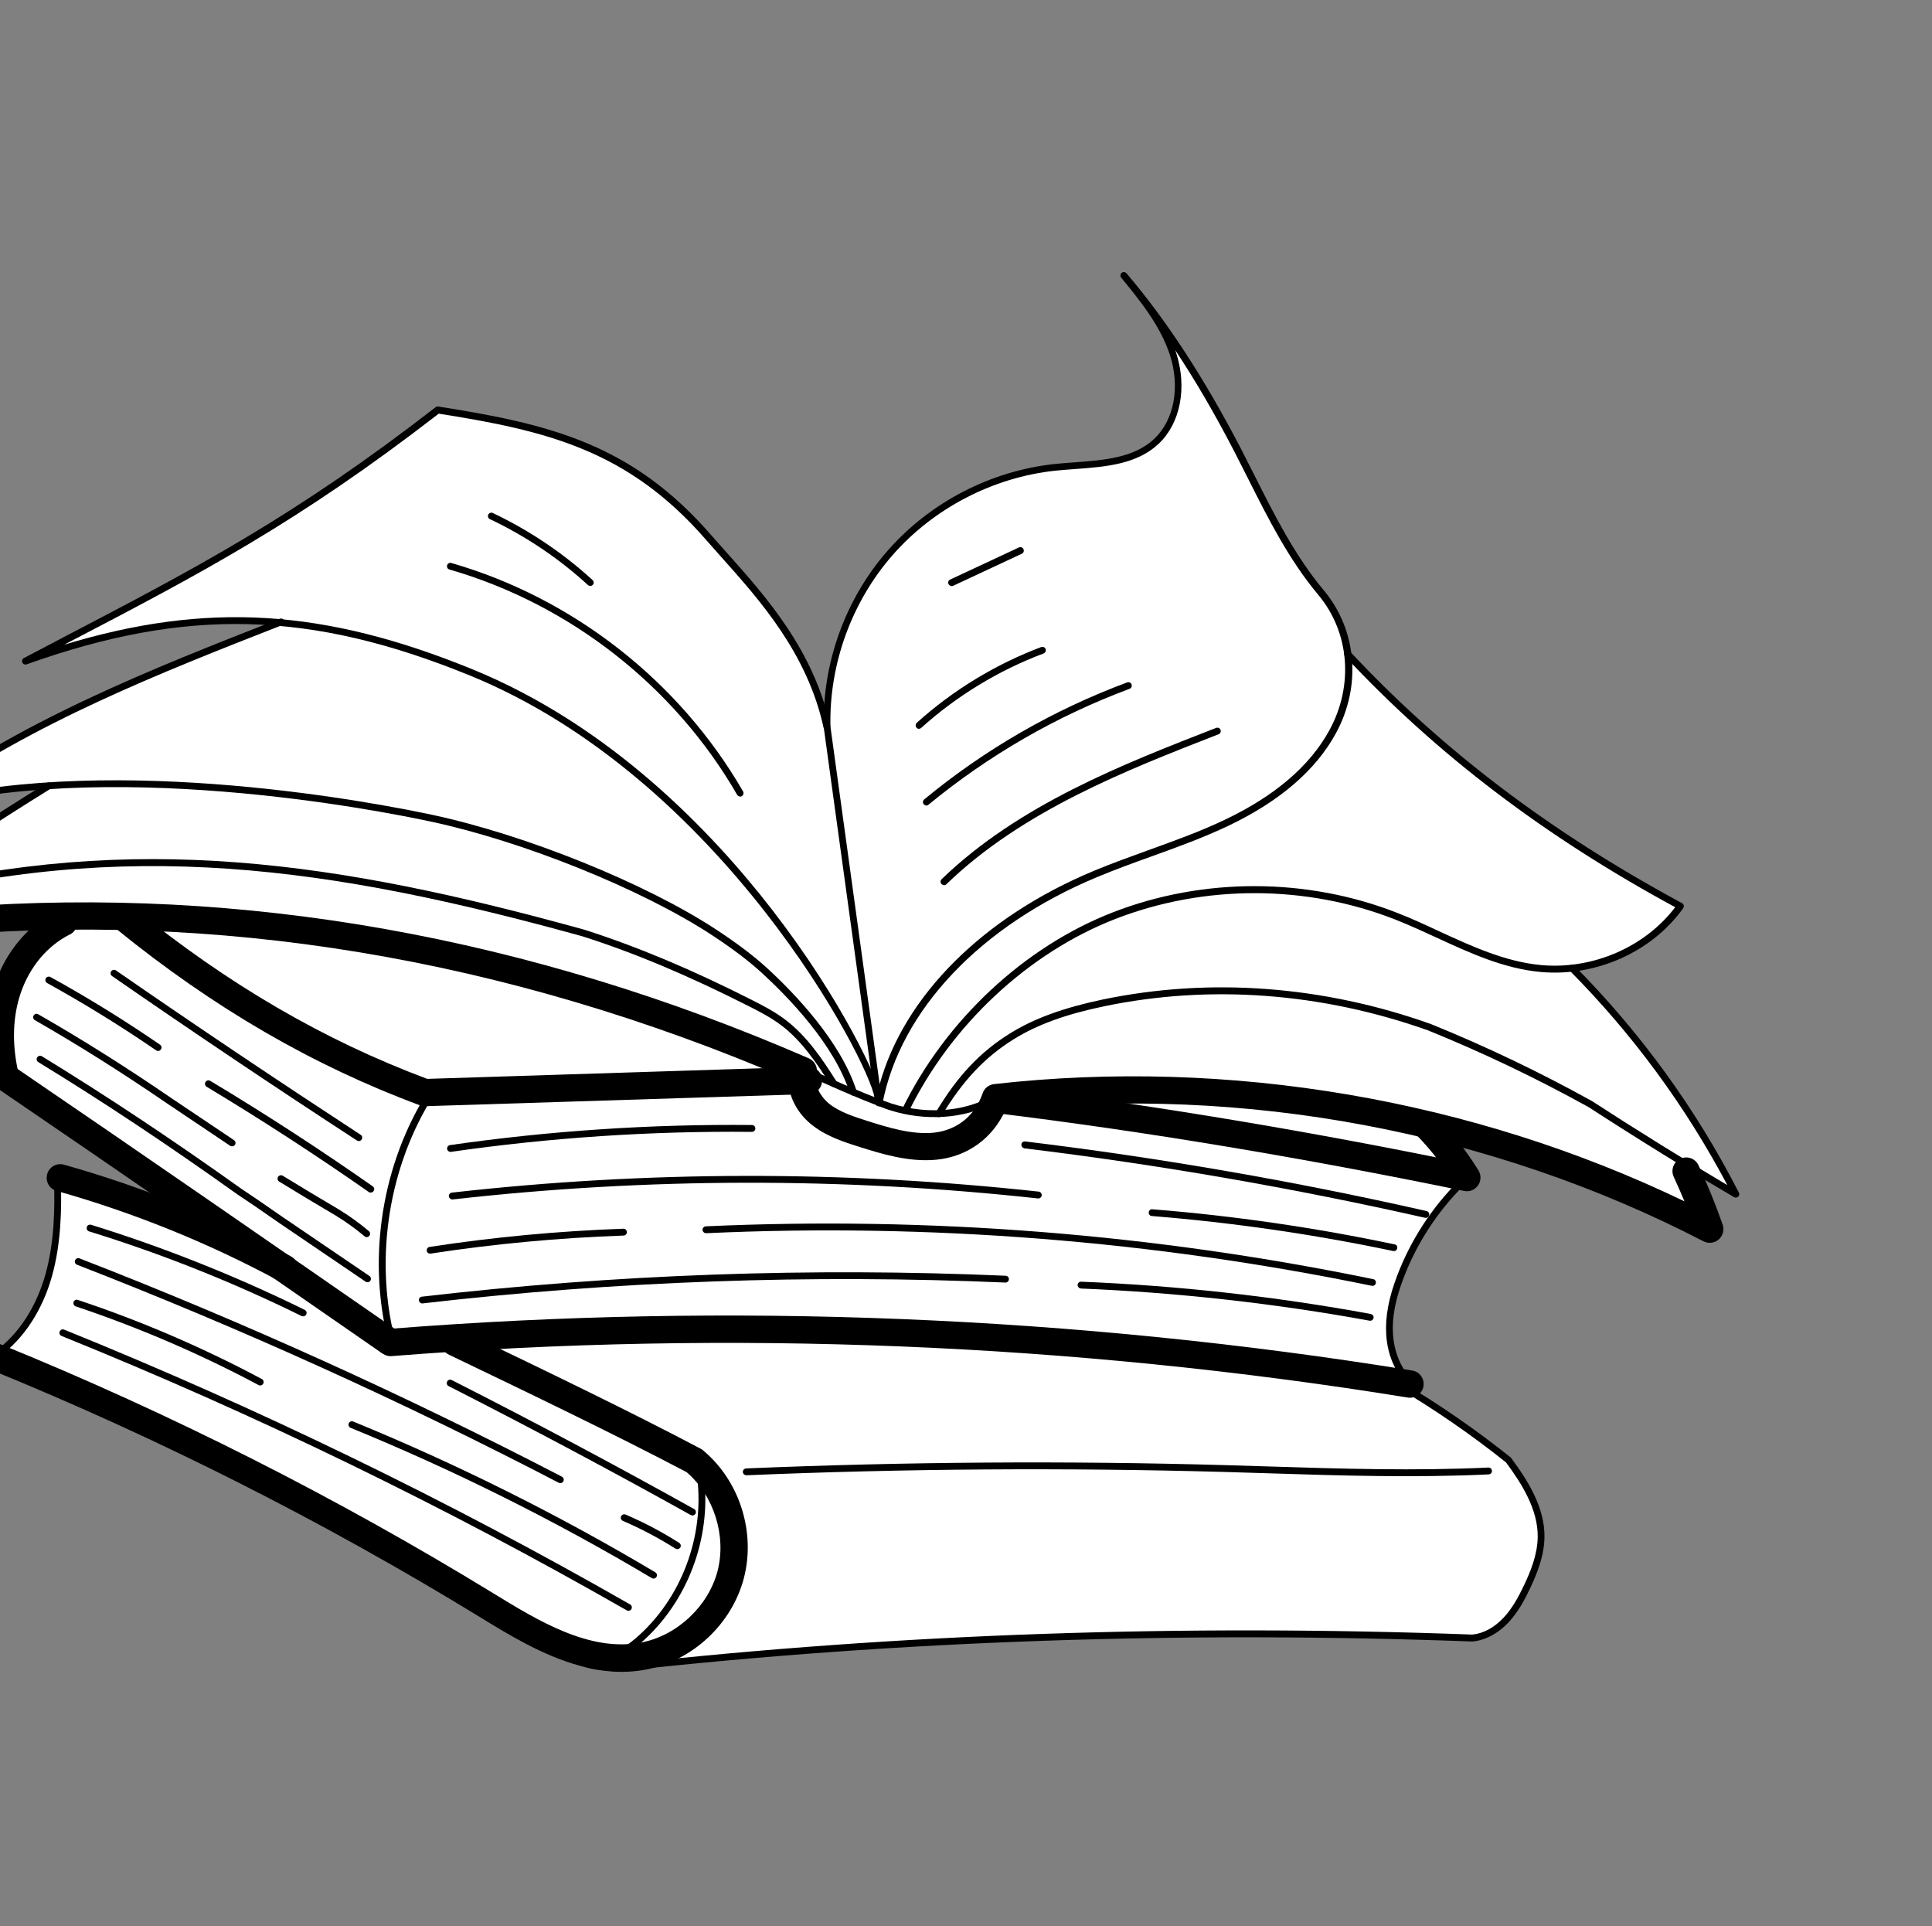
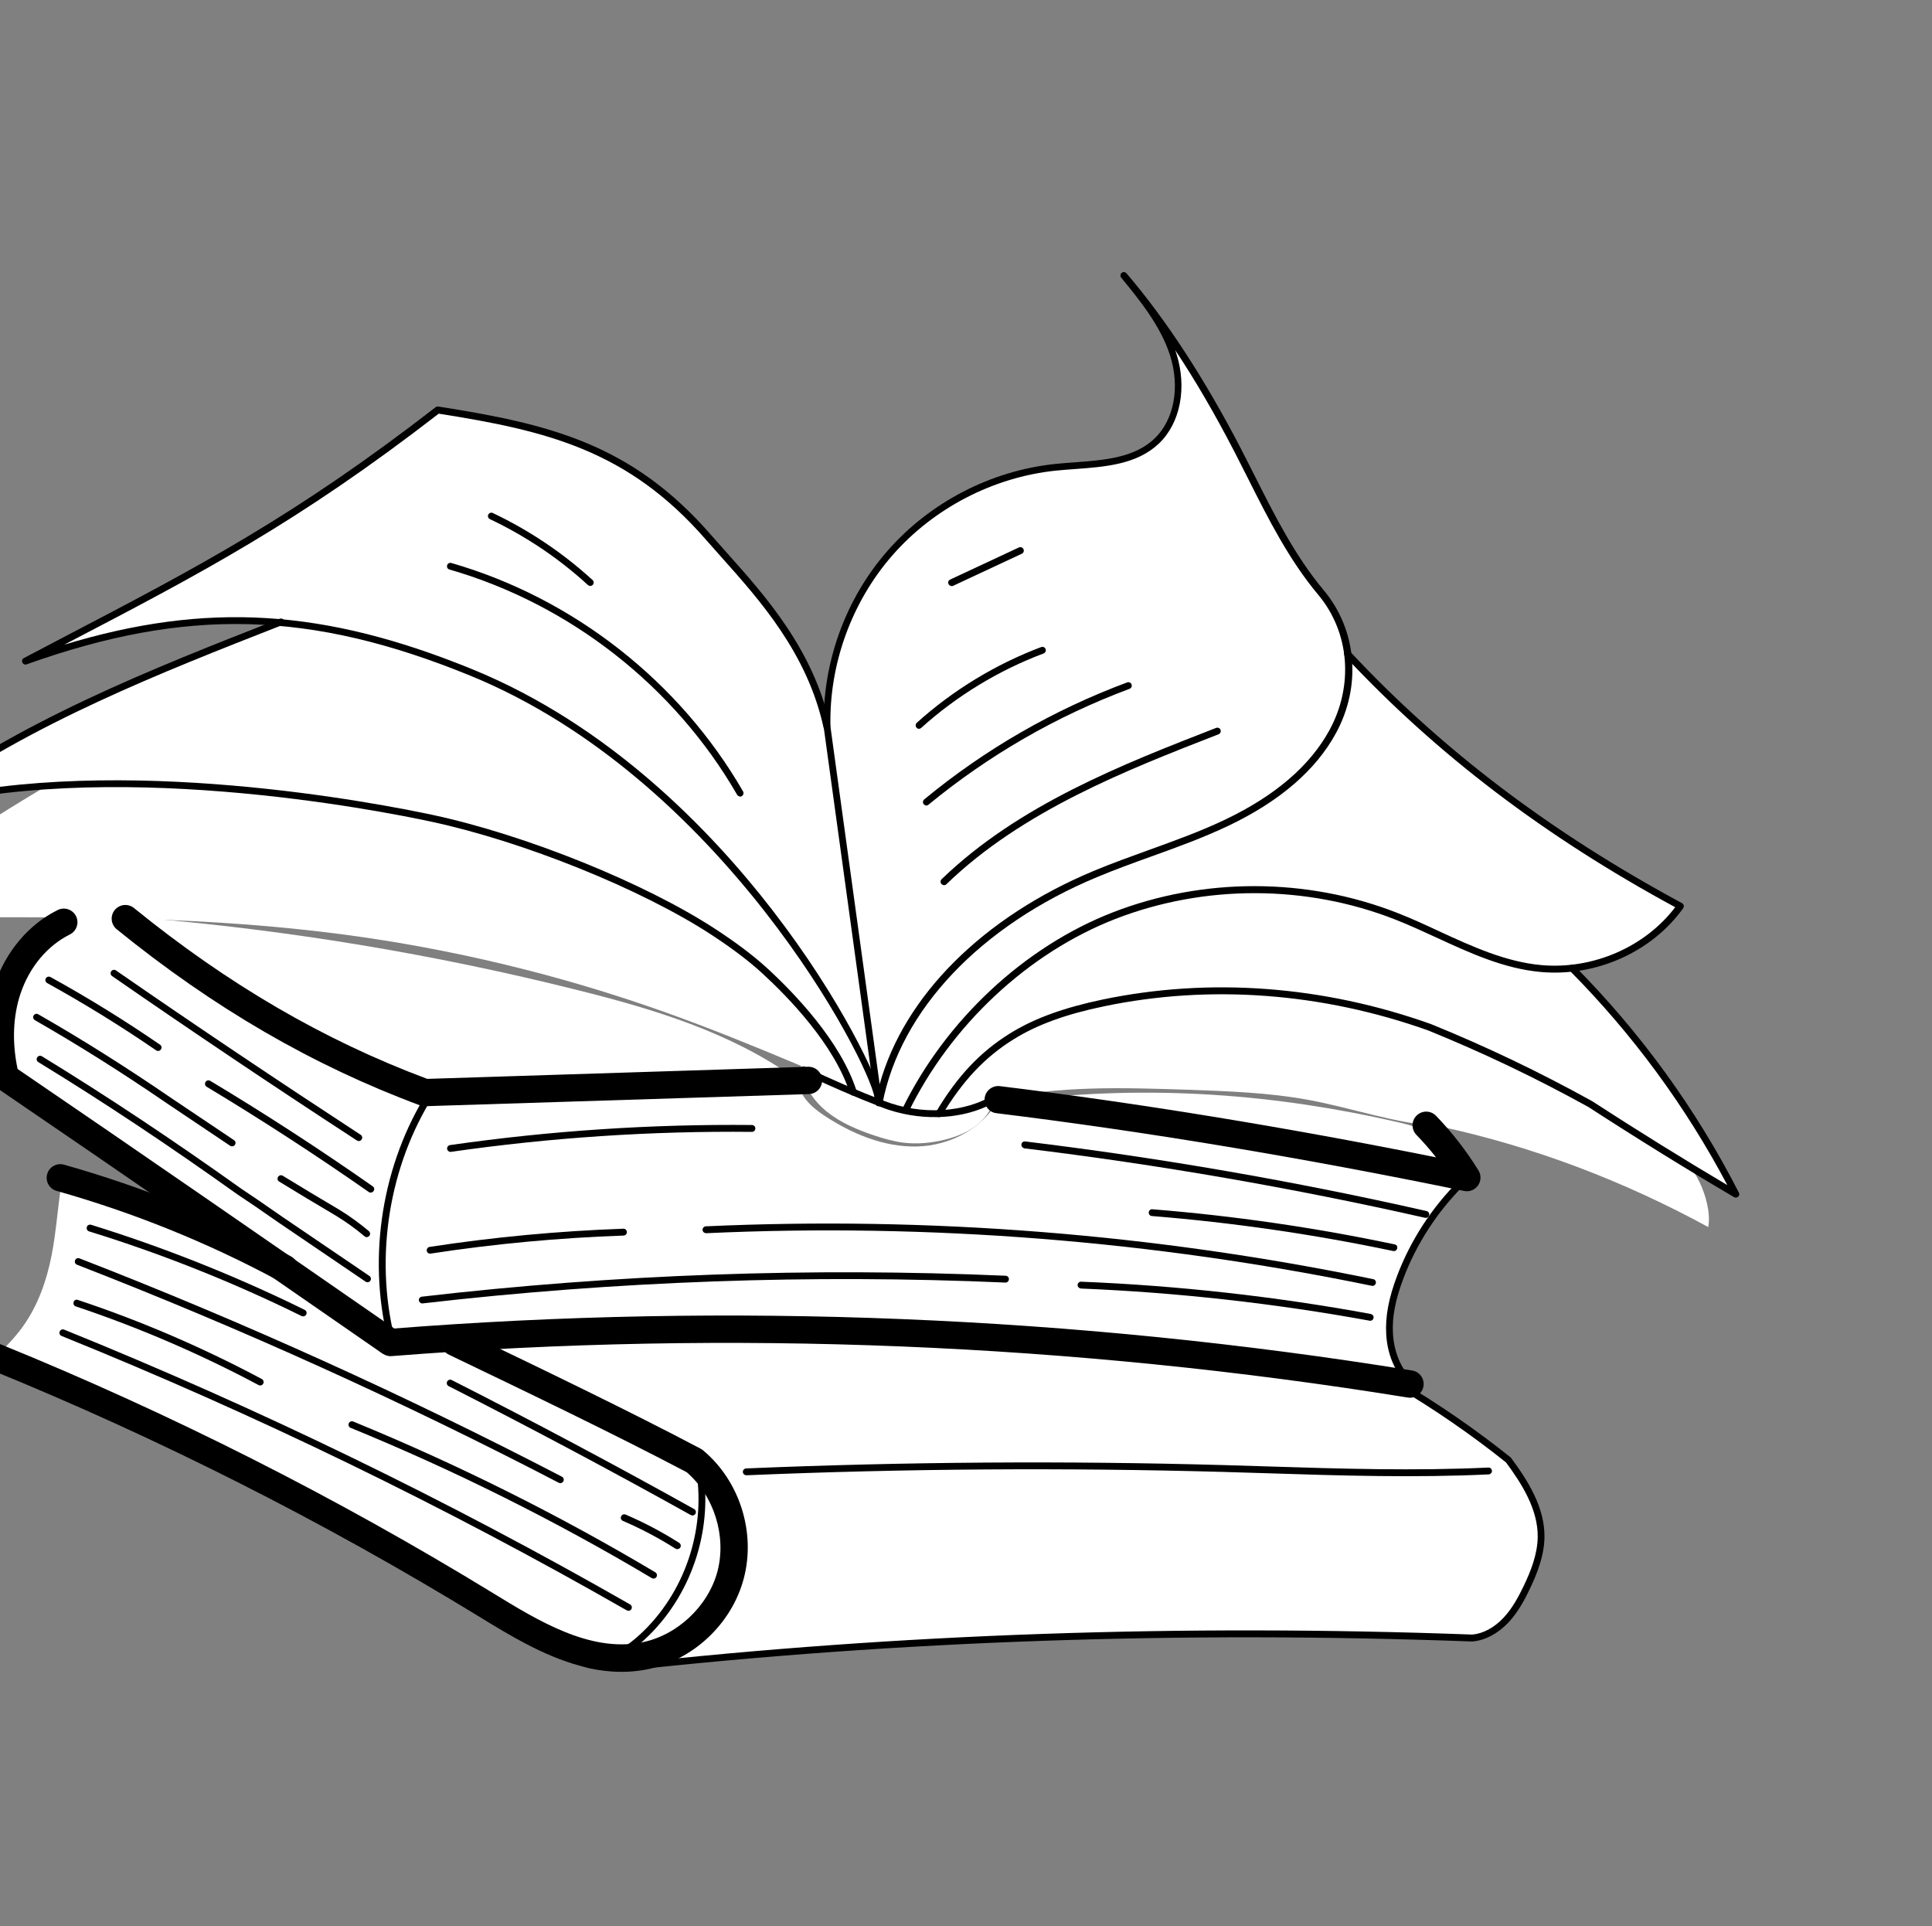
<svg xmlns="http://www.w3.org/2000/svg" width="329" height="328" viewBox="0 0 329 328" fill="none">
  <rect x="0" y="0" width="329" height="328" fill="#808080" stroke="none" />
  <g clip-path="url(#clip0_856_4959)">
    <path d="M249.99 200.135C245.714 205.134 241.354 210.215 238.805 216.285C236.256 222.355 235.75 229.643 238.673 234.935C184.856 227.121 130.233 224.9 74.88 228.691C87.31 233.49 99.441 239.089 111.156 245.458C114.414 247.233 117.704 249.121 120.113 251.947C123.476 255.91 124.748 261.494 123.739 266.592C122.749 271.696 119.61 276.286 115.426 279.381C113.674 280.673 111.686 281.755 109.5 282.008C107.983 282.189 106.454 281.947 104.96 281.652C81.686 277.177 62.544 261.268 41.576 250.218C32.537 245.447 23.074 241.549 13.607 237.67C8.639 235.626 3.671 233.582 -1.461 231.682C0.471 229.872 2.38 227.993 3.925 225.827C6.441 222.307 7.916 218.13 8.764 213.87C9.612 209.609 9.828 205.284 10.57 200.869C22.41 203.643 33.943 207.719 44.437 213.089C30.16 202.972 15.713 193.103 1.089 183.501C-0.497 178.463 -0.388 172.892 1.405 167.92C3.199 162.948 6.653 158.589 11.081 155.602C14.243 154.604 17.765 154.688 20.819 155.968C22.497 156.669 24.023 157.707 25.534 158.72C33.817 164.358 42.12 170.001 50.403 175.639C57.394 180.385 64.604 185.253 73.695 186.389C94.051 184.146 114.543 183.199 136.042 183.654C135.752 186.302 138.075 188.435 140.3 189.912C145.019 193.043 150.523 195.356 156.181 195.216C161.839 195.075 167.673 192.087 170.404 186.591C184.379 190.629 199.1 191.26 213.442 193.697C218.498 194.549 223.531 195.646 228.55 196.718C235.311 198.173 242.073 199.628 249.976 200.11L249.99 200.135Z" fill="white" />
    <path d="M-11.558 156.268C-9.993 154.108 -8.395 151.978 -6.639 149.806C-11.166 150.815 -15.699 151.845 -20.392 152.999C-19.502 152.105 -18.502 151.346 -17.482 150.591C-9.311 144.518 -0.756 138.967 7.964 133.816C0.119 133.979 -7.718 135.13 -15.324 137.139C-1.146 127.349 14.165 119.204 30.202 112.889C35.781 110.693 41.451 108.71 46.769 106.004C44.233 105.45 41.624 105.401 39.034 105.441C27.989 105.649 16.963 107.665 6.547 111.396C16.29 106.498 25.9 101.314 35.51 95.584C49.225 88.228 62.288 79.627 74.343 69.855C82.703 71.215 91.166 72.581 98.963 75.886C106.121 78.915 112.539 83.529 118.223 88.848C128.121 98.085 135.908 109.567 140.914 121.877C140.956 111.78 144.796 101.756 151.444 94.163C158.092 86.571 167.48 81.431 177.447 79.845C183.257 78.906 189.366 79.117 194.885 76.443C197.893 74.607 199.744 71.223 200.299 67.743C200.853 64.264 200.24 60.681 199.378 57.326C203.839 64.079 207.898 71.08 211.521 78.3C214.954 85.134 218.048 92.213 222.663 98.315C225.263 101.759 228.44 105.085 229.094 109.14C229.137 109.843 229.282 110.553 229.678 111.267C245.559 127.917 263.982 142.123 283.978 153.122C284.699 153.483 285.401 153.839 286.122 154.2C286.122 154.2 286.122 154.2 286.282 154.306C281.89 160.133 275.106 164.083 267.88 165.146C275.003 172.528 281.513 180.48 287.341 188.941C288.943 191.258 290.49 193.623 291.869 196.068C293.162 198.365 294.306 200.748 295.168 203.013C292.806 201.416 290.345 199.959 287.826 198.634C289.392 200.773 290.441 203.277 290.874 205.889C291.02 206.83 291.092 207.814 290.896 208.936C276.532 201.102 261.104 195.207 245.079 191.773C237.555 191.288 230.326 188.68 222.895 187.297C216.062 186.032 209.079 185.796 202.14 185.552C191.247 185.192 180.226 184.839 169.282 187.255C168.809 189.099 167.564 190.695 166.026 191.814C164.489 192.933 162.669 193.62 160.829 194.07C158.54 194.631 156.153 194.852 153.819 194.562C152.156 194.347 150.518 193.887 148.94 193.359C146.072 192.402 143.222 191.219 140.856 189.327C138.49 187.434 136.658 184.721 136.393 181.483C128.645 178.232 120.876 175.06 112.968 172.249C95.329 165.992 77.051 161.577 58.499 159.122C35.955 156.144 13.123 156.044 -11.553 156.249L-11.558 156.268Z" fill="white" />
    <path d="M107.036 282.438C111.511 283.113 116.071 282.762 120.568 282.415C135.344 281.278 150.094 280.155 164.664 278.921C190.275 278.045 215.914 278.079 241.518 279.025C245.712 279.184 249.989 279.345 254.054 278.106C258.185 274.662 261.093 269.758 261.952 264.284C262.783 261.885 262.533 259.218 261.734 256.801C260.934 254.385 259.59 252.2 258.206 250.089C257.76 249.403 257.295 248.712 256.731 248.079C251.195 244.163 245.64 240.242 239.066 235.502C217.085 233.01 195.208 229.58 173.136 228.05C167.414 227.649 161.693 227.395 155.963 227.181C130.799 226.31 105.604 226.732 79.885 228.795C90.414 233.567 100.703 238.84 110.719 244.586C114.301 246.636 117.882 248.77 120.76 251.722C123.645 254.655 125.796 258.524 125.864 262.653C125.903 265.012 125.259 267.335 124.402 269.517C122.889 273.285 120.599 276.824 117.378 279.295C114.157 281.767 109.929 283.067 107.041 282.419L107.036 282.438Z" fill="white" />
    <path d="M71.302 186.083C92.825 185.202 114.361 184.346 135.137 183.432C124.299 175.747 111.28 171.818 98.406 168.599C73.94 162.463 48.96 158.328 23.807 156.244C25.353 163.621 33.003 167.789 39.829 170.96C50.384 175.864 60.935 180.789 71.288 186.058L71.302 186.083Z" fill="white" />
    <path d="M173.683 187.343C198.568 192.229 223.518 196.712 248.529 200.813C247.494 198.103 246.347 195.258 244.078 193.476C242.322 192.124 240.086 191.546 237.932 191.053C217.442 186.36 196.303 184.638 173.689 187.324L173.683 187.343Z" fill="white" />
-     <path d="M-13.027 159.482C-13.653 159.314 -14.192 158.897 -14.496 158.312C-14.939 157.459 -14.814 156.444 -14.202 155.727L-8.824 149.43C-7.997 148.456 -6.515 148.329 -5.547 149.175C-4.573 150.003 -4.446 151.484 -5.293 152.452L-7.002 154.448C41.406 150.83 90.068 159.486 137.722 180.203C138.79 180.678 139.355 181.857 139.037 182.967C138.545 184.723 139.75 186.723 141.068 187.832C142.865 189.341 145.441 190.136 147.699 190.867C151.238 191.983 155.261 193.249 159.056 192.861C160.912 192.666 165.425 191.632 167.335 186.146C167.625 185.301 168.372 184.704 169.283 184.591C209.224 180.089 250.719 187.16 286.847 204.558C286.256 203.163 285.666 201.767 285.025 200.4C284.48 199.226 284.975 197.849 286.149 197.304C287.322 196.758 288.7 197.253 289.245 198.427C290.777 201.711 292.155 205.1 293.355 208.525C293.659 209.425 293.392 210.422 292.679 211.049C291.965 211.676 290.927 211.796 290.079 211.359C253.943 192.659 211.794 184.741 171.193 189.046C169.034 193.815 164.761 196.927 159.543 197.459C154.779 197.944 150.101 196.46 146.308 195.276C143.757 194.466 140.604 193.475 138.079 191.393C135.608 189.347 134.23 186.503 134.252 183.761C85.964 163.063 36.684 154.913 -12.247 159.544C-12.527 159.573 -12.812 159.539 -13.066 159.471L-13.027 159.482Z" fill="black" />
    <path d="M71.781 188.288C71.781 188.288 71.644 188.251 71.566 188.23C53.293 181.446 36.378 171.629 19.877 158.232C18.878 157.419 18.726 155.952 19.539 154.953C20.352 153.955 21.819 153.803 22.817 154.615C38.799 167.601 55.144 177.119 72.757 183.705L137.609 181.641C138.897 181.609 139.971 182.609 140.004 183.897C140.036 185.185 139.035 186.259 137.747 186.292L72.433 188.357C72.203 188.359 71.977 188.34 71.762 188.282L71.781 188.288Z" fill="black" />
    <path d="M169.392 189.507C168.296 189.213 167.533 188.149 167.68 186.972C167.834 185.692 168.999 184.788 170.279 184.942C193.773 187.819 218.73 191.885 244.543 197.061C243.494 195.731 242.371 194.445 241.188 193.226C240.304 192.297 240.319 190.833 241.253 189.93C242.182 189.046 243.646 189.061 244.549 189.995C247.273 192.822 249.707 195.949 251.768 199.29C252.251 200.07 252.229 201.092 251.691 201.849C251.152 202.607 250.232 202.989 249.321 202.787C221.596 197.078 194.812 192.627 169.715 189.552C169.617 189.526 169.495 189.514 169.397 189.487L169.392 189.507Z" fill="black" />
    <path d="M65.935 230.845C65.016 230.599 64.287 229.796 64.226 228.773C64.129 227.488 65.082 226.36 66.366 226.263C124.406 221.682 182.991 224.063 240.478 233.364C241.748 233.557 242.616 234.776 242.404 236.04C242.191 237.304 240.992 238.178 239.728 237.965C182.604 228.72 124.391 226.355 66.716 230.908C66.435 230.937 66.17 230.908 65.935 230.845Z" fill="black" />
    <path d="M65.556 230.618C65.301 230.55 65.058 230.442 64.829 230.276L64.708 230.181C43.181 215.269 20.926 199.869 -0.392 185.349C-0.873 185.031 -1.204 184.544 -1.347 183.981C-2.724 178.243 -2.575 172.6 -0.915 167.655C0.999 162.002 4.899 157.385 9.829 154.952C10.989 154.382 12.371 154.857 12.947 155.997C13.517 157.157 13.041 158.539 11.902 159.115C8.081 161.006 5.027 164.655 3.512 169.135C2.199 173.019 2.036 177.464 2.996 182.02C24.099 196.399 46.088 211.623 67.367 226.364L67.488 226.459C68.552 227.184 68.812 228.638 68.067 229.697C67.488 230.528 66.475 230.864 65.556 230.618Z" fill="black" />
    <path d="M98.844 283.662C92.543 281.973 86.668 278.386 81.59 275.264C55.102 259.065 27.082 244.908 -1.658 233.202C-2.849 232.715 -3.431 231.364 -2.944 230.173C-2.457 228.982 -1.106 228.401 0.085 228.888C29.074 240.682 57.314 254.959 84.015 271.3C91.671 275.993 100.377 281.304 109.091 279.697C115.223 278.571 120.595 273.551 122.185 267.539C123.739 261.58 121.6 254.695 116.931 250.675C104.949 244.361 90.458 237.395 76.429 230.658C75.279 230.098 74.791 228.709 75.332 227.554C75.891 226.404 77.261 225.911 78.436 226.456C92.596 233.25 107.234 240.296 119.322 246.681C119.468 246.762 119.595 246.838 119.73 246.958C125.952 252.149 128.724 260.903 126.666 268.74C124.608 276.577 117.879 282.827 109.913 284.3C106.118 285.003 102.394 284.655 98.814 283.695L98.844 283.662Z" fill="black" />
    <path d="M152.653 189.363C151.812 189.138 150.981 188.873 150.166 188.55C145.567 186.772 141.001 184.794 136.575 182.685C136.277 182.542 136.16 182.196 136.298 181.919C136.44 181.621 136.786 181.504 137.064 181.642C141.471 183.745 146.017 185.718 150.582 187.466C156.928 189.921 164.257 189.494 169.282 186.395C169.56 186.218 169.912 186.312 170.089 186.59C170.267 186.868 170.172 187.22 169.894 187.398C165.241 190.282 158.699 190.983 152.653 189.363Z" fill="black" />
    <path d="M149.5 188.371C149.285 188.314 149.107 188.119 149.086 187.883L140.276 123.866C140.009 112.889 143.972 101.934 151.181 93.737C158.37 85.534 168.72 80.17 179.579 79.011C180.702 78.892 181.858 78.804 183.034 78.72C187.978 78.347 193.109 77.981 196.565 74.712C199.935 71.526 200.987 65.957 199.241 60.498C197.63 55.473 194.077 51.124 190.933 47.282C190.726 47.038 190.762 46.67 191.006 46.463C191.25 46.256 191.618 46.291 191.825 46.536C198.567 54.403 205.12 64.464 211.331 76.425C212.102 77.932 212.853 79.433 213.624 80.94C217.033 87.705 220.546 94.707 225.46 100.553C231.076 107.301 231.874 116.847 227.478 124.876C224.056 131.152 217.923 136.429 209.264 140.569C204.96 142.624 200.431 144.263 196.022 145.849C192.981 146.943 189.822 148.089 186.798 149.355C166.97 157.61 153.313 172.029 150.275 187.908C150.221 188.187 149.977 188.394 149.687 188.379C149.648 188.369 149.609 188.359 149.55 188.343L149.5 188.371ZM200.116 59.579C200.172 59.761 200.248 59.95 200.304 60.132C202.19 66.006 201.007 72.065 197.327 75.546C193.567 79.089 188.239 79.486 183.083 79.866C181.927 79.955 180.796 80.029 179.673 80.148C169.114 81.282 159.032 86.508 152.028 94.488C145.024 102.468 141.16 113.134 141.418 123.752L149.795 184.612C153.993 169.568 167.383 156.148 186.291 148.275C189.339 146.995 192.513 145.874 195.558 144.76C199.924 143.183 204.447 141.564 208.682 139.532C217.123 135.502 223.086 130.389 226.387 124.332C230.544 116.721 229.822 107.678 224.504 101.304C219.514 95.353 215.952 88.296 212.519 81.462C211.768 79.96 210.997 78.454 210.227 76.947C206.938 70.592 203.567 64.781 200.097 59.574L200.116 59.579Z" fill="black" />
    <path d="M154.059 189.593C154.059 189.593 153.981 189.572 153.942 189.562C153.645 189.419 153.528 189.073 153.67 188.776C161.044 173.702 174.438 161.205 189.513 155.346C204.915 149.365 222.584 149.402 237.971 155.454C240.382 156.393 242.772 157.495 245.082 158.576C250.646 161.136 256.395 163.788 262.498 164.333C271.266 165.109 280.122 161.253 285.272 154.476C263.058 142.442 244.66 128.452 229.046 111.748C228.833 111.523 228.83 111.145 229.079 110.918C229.323 110.711 229.677 110.722 229.909 110.952C245.572 127.711 264.068 141.726 286.424 153.778C286.57 153.859 286.681 153.993 286.722 154.151C286.764 154.309 286.717 154.485 286.636 154.631C281.326 162.08 271.815 166.347 262.415 165.506C256.105 164.947 250.264 162.25 244.627 159.649C242.33 158.593 239.941 157.492 237.569 156.562C222.446 150.623 205.091 150.586 189.946 156.469C175.128 162.229 161.959 174.513 154.717 189.329C154.585 189.587 154.303 189.7 154.049 189.632L154.059 189.593Z" fill="black" />
    <path d="M149.359 187.411C149.144 187.353 148.98 187.183 148.94 186.942C147.913 180.522 122.918 132.532 80.006 115.015C52.877 103.949 31.712 103.417 4.533 113.121C4.251 113.234 3.934 113.086 3.802 112.799C3.688 112.517 3.797 112.19 4.065 112.052C6.335 110.857 8.532 109.704 10.678 108.581C33.576 96.618 50.108 87.982 74.19 69.332C74.319 69.241 74.477 69.199 74.639 69.222C93.272 72.159 107.516 75.43 121.147 91.163C121.981 92.12 122.868 93.113 123.804 94.16C130.387 101.524 138.582 110.703 141.386 123.639C141.449 123.95 141.262 124.256 140.947 124.339C140.636 124.403 140.33 124.216 140.246 123.9C137.486 111.269 129.422 102.23 122.921 94.951C121.985 93.904 121.098 92.911 120.264 91.954C106.951 76.6 92.962 73.313 74.712 70.436C50.666 89.034 34.108 97.683 11.216 109.627C11.117 109.684 11.023 109.722 10.923 109.779C35.238 102.39 55.294 103.695 80.417 113.95C103.842 123.499 121.121 141.508 131.494 154.92C143.426 170.344 149.614 183.956 150.058 186.759C150.122 187.07 149.896 187.366 149.585 187.429C149.496 187.448 149.413 187.446 149.334 187.425L149.359 187.411Z" fill="black" />
    <path d="M145.129 186.529C144.953 186.482 144.783 186.332 144.727 186.149C142.1 177.874 134.241 169.791 129.78 165.702C127.471 163.594 124.735 161.519 121.167 159.179C109.265 151.397 89.166 143.285 73.421 139.905C64.397 137.969 17.704 128.772 -15.652 138.205C-15.923 138.279 -16.206 138.161 -16.325 137.899C-16.443 137.637 -16.384 137.338 -16.131 137.175C3.112 122.807 25.752 113.92 47.635 105.355C47.936 105.247 48.278 105.381 48.386 105.682C48.494 105.984 48.36 106.325 48.059 106.433C27.18 114.617 5.644 123.065 -12.937 136.29C20.418 128.115 64.897 136.887 73.705 138.765C89.588 142.182 109.837 150.355 121.847 158.208C125.488 160.588 128.258 162.694 130.62 164.836C135.149 168.986 143.167 177.258 145.873 185.785C145.981 186.086 145.809 186.418 145.488 186.52C145.374 186.553 145.266 186.566 145.168 186.539L145.129 186.529Z" fill="black" />
-     <path d="M-21.176 153.733C-21.332 153.691 -21.468 153.571 -21.554 153.422C-21.672 153.16 -21.593 152.866 -21.36 152.698C-11.822 145.984 -1.959 139.462 7.972 133.315C8.25 133.138 8.603 133.233 8.78 133.511C8.957 133.789 8.863 134.141 8.584 134.318C-0.393 139.882 -9.352 145.765 -18.038 151.805C23.008 141.538 57.533 146.679 99.527 158.309C108.452 161.161 117.786 165.068 128.105 170.307C130.044 171.288 131.92 172.273 133.613 173.545C137.355 176.33 140.039 180.321 142.466 184.18C142.643 184.458 142.548 184.81 142.29 184.992C142.012 185.169 141.659 185.075 141.477 184.817C139.108 181.057 136.506 177.151 132.919 174.491C131.293 173.28 129.457 172.305 127.572 171.36C117.325 166.161 108.035 162.245 99.204 159.438C56.368 147.583 21.326 142.493 -20.847 153.758C-20.941 153.796 -21.044 153.789 -21.142 153.763L-21.176 153.733Z" fill="black" />
    <path d="M159.749 190.195C159.749 190.195 159.651 190.169 159.598 190.133C159.325 189.976 159.233 189.616 159.39 189.344C163.046 183.214 166.938 179.098 171.993 175.964C176.094 173.414 181.113 171.592 187.78 170.191C206.014 166.395 225.321 167.835 243.643 174.359C253.062 178.183 262.041 182.476 271.101 187.484C278.727 192.442 287.019 197.579 294.151 201.797C287.036 188.356 278 176.057 267.283 165.258C267.051 165.028 267.067 164.655 267.292 164.443C267.522 164.211 267.895 164.227 268.108 164.452C279.385 175.82 288.822 188.814 296.115 203.078C296.244 203.301 296.19 203.58 295.995 203.759C295.801 203.937 295.52 203.967 295.301 203.846C287.778 199.439 278.748 193.853 270.494 188.495C261.507 183.529 252.582 179.271 243.221 175.462C225.129 169.021 206.029 167.594 188.016 171.345C181.487 172.699 176.583 174.489 172.605 176.967C167.724 180 163.947 184 160.382 189.945C160.236 190.178 159.979 190.277 159.724 190.209L159.749 190.195Z" fill="black" />
    <path d="M240.67 236.561C240.67 236.561 240.514 236.519 240.465 236.464C237.891 234.411 236.277 231.043 236.061 227.231C235.88 224.226 236.465 221.027 237.935 217.184C240.212 211.189 243.819 205.633 248.367 201.105C248.597 200.873 248.97 200.889 249.182 201.114C249.414 201.344 249.404 201.698 249.174 201.93C244.76 206.347 241.235 211.756 239.019 217.601C237.61 221.292 237.029 224.324 237.212 227.162C237.433 230.64 238.875 233.71 241.193 235.548C241.455 235.744 241.484 236.108 241.288 236.37C241.132 236.559 240.905 236.624 240.69 236.566L240.67 236.561Z" fill="black" />
    <path d="M66.77 229.685C66.575 229.633 66.425 229.488 66.355 229.28C62.536 215.276 64.708 199.5 72.136 187.041C72.293 186.768 72.653 186.676 72.945 186.838C73.218 186.995 73.31 187.355 73.148 187.647C65.877 199.834 63.75 215.286 67.485 228.975C67.568 229.291 67.381 229.597 67.085 229.685C66.971 229.718 66.868 229.711 66.79 229.69L66.77 229.685Z" fill="black" />
    <path d="M71.766 221.922C71.55 221.864 71.372 221.67 71.332 221.428C71.293 221.103 71.514 220.827 71.839 220.788C104.717 216.973 138.17 215.786 171.254 217.227C171.583 217.252 171.83 217.507 171.804 217.836C171.784 218.145 171.524 218.411 171.196 218.386C138.175 216.941 104.781 218.143 71.972 221.935C71.908 221.939 71.824 221.938 71.746 221.917L71.766 221.922Z" fill="black" />
    <path d="M183.935 219.367C183.681 219.299 183.493 219.06 183.503 218.79C183.523 218.48 183.783 218.214 184.112 218.24C200.606 218.905 217.203 220.752 233.432 223.737C233.745 223.821 233.966 224.09 233.902 224.409C233.838 224.727 233.549 224.943 233.231 224.879C217.055 221.929 200.522 220.078 184.072 219.403C184.033 219.393 183.994 219.383 183.955 219.372L183.935 219.367Z" fill="black" />
    <path d="M76.563 196.112C76.348 196.054 76.169 195.86 76.144 195.643C76.105 195.318 76.306 195.037 76.636 194.978C93.605 192.541 110.901 191.388 128.052 191.558C128.367 191.559 128.633 191.819 128.627 192.153C128.627 192.467 128.367 192.733 128.033 192.728C110.946 192.553 93.694 193.698 76.789 196.131C76.7 196.149 76.622 196.128 76.563 196.112Z" fill="black" />
    <path d="M174.352 195.492C174.078 195.418 173.896 195.16 173.935 194.856C173.98 194.532 174.269 194.316 174.573 194.356C197.444 197.128 220.452 201.112 242.93 206.213C243.282 206.307 243.434 206.599 243.37 206.918C243.306 207.236 242.983 207.422 242.665 207.358C220.221 202.288 197.257 198.295 174.425 195.532C174.406 195.527 174.367 195.517 174.347 195.511L174.352 195.492Z" fill="black" />
-     <path d="M76.869 204.205C76.654 204.148 76.475 203.953 76.435 203.711C76.397 203.386 76.637 203.115 76.942 203.071C110.094 199.33 143.725 199.281 176.876 202.9C177.18 202.94 177.421 203.214 177.396 203.543C177.351 203.866 177.082 204.088 176.753 204.062C143.686 200.445 110.139 200.495 77.07 204.238C77.006 204.242 76.923 204.241 76.864 204.225L76.869 204.205Z" fill="black" />
    <path d="M196.044 207.05C195.77 206.977 195.587 206.718 195.622 206.434C195.647 206.105 195.921 205.864 196.245 205.909C210.063 207.011 223.93 209.028 237.488 211.885C237.851 211.94 237.998 212.252 237.934 212.57C237.85 212.883 237.566 213.08 237.248 213.016C223.749 210.175 209.921 208.168 196.147 207.057C196.108 207.046 196.068 207.036 196.049 207.031L196.044 207.05Z" fill="black" />
    <path d="M73.092 213.448C72.877 213.391 72.693 213.216 72.673 212.979C72.634 212.654 72.835 212.373 73.165 212.314C84.058 210.64 95.156 209.608 106.145 209.218C106.464 209.199 106.73 209.459 106.749 209.779C106.769 210.099 106.509 210.364 106.189 210.384C95.245 210.765 84.191 211.787 73.343 213.453C73.254 213.471 73.176 213.45 73.098 213.429L73.092 213.448Z" fill="black" />
    <path d="M120.063 209.949C119.828 209.886 119.635 209.666 119.639 209.416C119.62 209.096 119.88 208.83 120.2 208.811C158.266 207.078 196.503 210.109 233.846 217.808C234.15 217.848 234.356 218.176 234.291 218.494C234.207 218.807 233.924 219.004 233.606 218.94C196.361 211.267 158.227 208.242 120.264 209.982C120.205 209.966 120.141 209.97 120.082 209.954L120.063 209.949Z" fill="black" />
    <path d="M160.606 150.683C160.508 150.657 160.415 150.611 160.333 150.526C160.101 150.296 160.117 149.923 160.342 149.711C173.449 137.033 191.314 130.076 207.092 123.943C207.394 123.835 207.735 123.969 207.843 124.27C207.951 124.572 207.818 124.914 207.516 125.022C191.852 131.121 174.1 138.046 161.163 150.56C161.018 150.71 160.796 150.755 160.6 150.703L160.606 150.683Z" fill="black" />
    <path d="M157.61 137.13C157.493 137.098 157.386 137.028 157.304 136.943C157.097 136.699 157.132 136.331 157.376 136.123C167.741 127.576 179.371 120.878 191.951 116.195C192.252 116.087 192.589 116.24 192.697 116.542C192.805 116.843 192.651 117.18 192.35 117.288C179.884 121.938 168.372 128.584 158.098 137.03C157.939 137.155 157.761 137.191 157.585 137.144L157.61 137.13Z" fill="black" />
    <path d="M156.365 124.087C156.267 124.061 156.155 124.01 156.078 123.906C155.871 123.661 155.882 123.308 156.112 123.076C162.254 117.528 169.592 113.077 177.311 110.175C177.612 110.067 177.949 110.22 178.057 110.522C178.165 110.823 178.012 111.16 177.71 111.268C170.11 114.118 162.896 118.497 156.864 123.948C156.724 124.079 156.502 124.124 156.326 124.077L156.365 124.087Z" fill="black" />
    <path d="M161.9 99.754C161.743 99.712 161.602 99.612 161.522 99.443C161.389 99.156 161.503 98.809 161.81 98.682L173.508 93.218C173.795 93.085 174.142 93.199 174.289 93.511C174.422 93.798 174.308 94.145 174.021 94.278L162.322 99.742C162.198 99.813 162.051 99.816 161.934 99.784L161.9 99.754Z" fill="black" />
    <path d="M125.874 135.589C125.737 135.552 125.596 135.451 125.524 135.327C114.873 116.849 97.015 102.879 76.536 96.972C76.223 96.888 76.056 96.571 76.14 96.258C76.224 95.945 76.541 95.778 76.854 95.862C97.627 101.847 115.722 116.028 126.536 134.759C126.694 135.032 126.599 135.385 126.321 135.562C126.172 135.648 126.025 135.65 125.888 135.613L125.874 135.589Z" fill="black" />
    <path d="M100.37 99.751C100.37 99.751 100.199 99.684 100.131 99.624C95.147 95.059 89.53 91.289 83.427 88.395C83.129 88.253 83.012 87.907 83.15 87.629C83.292 87.332 83.638 87.215 83.916 87.352C90.112 90.292 95.836 94.132 100.907 98.763C101.145 98.973 101.168 99.357 100.938 99.589C100.787 99.758 100.565 99.804 100.37 99.751Z" fill="black" />
    <path d="M60.934 194.252C60.934 194.252 60.817 194.221 60.764 194.185C46.799 185.096 32.777 175.676 19.084 166.198C18.817 166.022 18.75 165.647 18.946 165.385C19.122 165.118 19.497 165.05 19.759 165.247C33.451 174.725 47.479 184.125 61.419 193.228C61.686 193.405 61.758 193.76 61.582 194.027C61.441 194.241 61.184 194.34 60.949 194.277L60.934 194.252Z" fill="black" />
    <path d="M26.767 178.931C26.767 178.931 26.649 178.9 26.581 178.84C20.611 174.744 14.367 170.89 8.028 167.388C7.756 167.231 7.638 166.885 7.801 166.593C7.958 166.321 8.303 166.204 8.596 166.366C14.973 169.878 21.252 173.763 27.256 177.888C27.523 178.064 27.59 178.439 27.394 178.701C27.253 178.915 27.001 178.994 26.767 178.931Z" fill="black" />
    <path d="M62.997 203.068C62.997 203.068 62.86 203.031 62.812 202.976C53.856 196.718 44.568 190.685 35.194 185.048C34.921 184.891 34.829 184.531 34.991 184.239C35.148 183.966 35.508 183.874 35.8 184.036C45.194 189.678 54.502 195.716 63.472 202C63.74 202.176 63.807 202.551 63.611 202.813C63.47 203.027 63.218 203.106 62.983 203.043L62.997 203.068Z" fill="black" />
    <path d="M39.357 195.182C39.357 195.182 39.24 195.15 39.192 195.095L28.58 187.974C20.749 182.604 13.354 177.959 5.937 173.706C5.664 173.549 5.552 173.184 5.729 172.917C5.886 172.644 6.251 172.532 6.518 172.709C13.955 176.966 21.384 181.642 29.235 187.017L39.846 194.138C40.114 194.315 40.187 194.67 40.01 194.937C39.869 195.151 39.617 195.23 39.382 195.167L39.357 195.182Z" fill="black" />
    <path d="M62.276 210.613C62.276 210.613 62.119 210.571 62.057 210.491C60.535 209.203 58.88 208.025 57.168 206.979C53.635 204.9 50.532 203.02 47.541 201.191C47.268 201.034 47.176 200.674 47.358 200.387C47.534 200.12 47.875 200.022 48.162 200.204C51.153 202.033 54.237 203.908 57.789 205.992C59.554 207.073 61.239 208.301 62.813 209.624C63.051 209.835 63.098 210.204 62.888 210.441C62.738 210.611 62.505 210.695 62.29 210.638L62.276 210.613Z" fill="black" />
    <path d="M62.397 218.3C62.397 218.3 62.28 218.269 62.231 218.214L47.487 208.202C44.204 205.896 42.285 204.606 40.433 203.376C28.673 194.982 17.584 187.607 6.519 180.846C6.247 180.689 6.154 180.329 6.336 180.042C6.513 179.775 6.873 179.683 7.14 179.859C18.219 186.645 29.328 194.025 41.108 202.424C42.959 203.654 44.859 204.939 48.161 207.25L62.906 217.262C63.173 217.438 63.241 217.813 63.064 218.08C62.923 218.294 62.671 218.373 62.436 218.311L62.397 218.3Z" fill="black" />
    <path d="M47.844 218.217C47.668 218.17 47.492 218.123 47.331 218.017C35.381 211.585 22.701 206.468 9.639 202.779C8.406 202.449 7.686 201.145 8.036 199.917C8.366 198.685 9.646 197.979 10.879 198.309L10.918 198.32C24.313 202.098 37.315 207.343 49.557 213.937C50.692 214.555 51.115 215.948 50.497 217.083C49.965 218.052 48.861 218.49 47.844 218.217Z" fill="black" />
-     <path d="M-0.501 230.996C-0.618 230.964 -0.745 230.888 -0.822 230.784C-1.004 230.525 -0.949 230.162 -0.69 229.98C3.195 227.141 6.197 222.514 7.75 216.953C9.292 211.432 9.337 205.551 9.201 201.047C9.182 200.728 9.442 200.462 9.762 200.443C10.082 200.423 10.347 200.683 10.367 201.003C10.501 205.59 10.444 211.593 8.865 217.252C7.244 223.067 4.081 227.903 -0.018 230.915C-0.172 231.021 -0.35 231.057 -0.506 231.015L-0.501 230.996Z" fill="black" />
    <path d="M106.329 284.451C106.094 284.388 105.935 284.199 105.895 283.957C105.856 283.632 106.096 283.361 106.402 283.317C152.953 278.174 201.509 276.505 250.724 278.325C252.549 278.164 254.458 277.145 256.044 275.452C257.57 273.826 258.647 271.766 259.502 269.982C260.654 267.564 261.827 264.67 261.858 261.658C261.893 256.991 259.155 252.65 256.46 249.013C250.535 244.279 244.215 239.923 237.676 236.073C237.403 235.917 237.311 235.556 237.468 235.284C237.625 235.011 237.985 234.919 238.258 235.076C244.87 238.966 251.243 243.358 257.236 248.151C257.27 248.181 257.304 248.211 257.332 248.261C260.167 252.082 263.053 256.652 263.008 261.673C262.978 264.915 261.748 267.941 260.54 270.491C259.664 272.353 258.522 274.501 256.876 276.262C255.09 278.153 252.913 279.31 250.743 279.505C201.509 277.679 152.992 279.359 106.51 284.478C106.446 284.482 106.362 284.481 106.304 284.465L106.329 284.451Z" fill="black" />
    <path d="M126.927 251.173C126.692 251.11 126.499 250.89 126.503 250.64C126.484 250.32 126.744 250.054 127.064 250.035C154.064 248.902 181.442 248.709 208.46 249.468C210.999 249.54 213.538 249.613 216.052 249.699C228.32 250.092 241.011 250.473 253.457 249.886C253.777 249.867 254.043 250.127 254.062 250.447C254.081 250.766 253.821 251.032 253.502 251.051C241.011 251.647 228.301 251.261 216.013 250.863C213.474 250.791 210.94 250.699 208.42 250.632C181.442 249.883 154.089 250.062 127.108 251.2C127.049 251.184 126.985 251.188 126.927 251.173Z" fill="black" />
    <path d="M51.484 224.121C51.484 224.121 51.406 224.1 51.367 224.09C39.734 218.351 27.551 213.493 15.174 209.673C14.861 209.589 14.699 209.252 14.783 208.939C14.862 208.646 15.184 208.46 15.497 208.544L15.517 208.549C27.967 212.409 40.189 217.278 51.881 223.032C52.178 223.175 52.295 223.52 52.152 223.818C52.02 224.076 51.738 224.189 51.484 224.121Z" fill="black" />
    <path d="M117.775 258.011C117.775 258.011 117.677 257.985 117.638 257.974C104.081 250.42 90.22 243.057 76.398 236.019C76.101 235.876 76.008 235.516 76.146 235.238C76.288 234.941 76.649 234.848 76.926 234.986C90.754 242.004 104.648 249.397 118.206 256.952C118.478 257.109 118.595 257.455 118.433 257.747C118.306 257.985 118.024 258.099 117.77 258.03L117.775 258.011Z" fill="black" />
    <path d="M103.405 282.996C103.229 282.949 103.074 282.824 103.003 282.616C102.895 282.315 103.048 281.978 103.37 281.875C105.52 281.13 107.597 279.716 109.771 277.551C116.972 270.4 120.286 259.753 118.455 249.762C118.391 249.452 118.617 249.156 118.928 249.092C119.238 249.029 119.534 249.255 119.598 249.565C121.502 259.911 118.059 270.963 110.598 278.38C108.309 280.661 106.063 282.157 103.749 282.963C103.636 282.995 103.508 283.003 103.41 282.977L103.405 282.996Z" fill="black" />
    <path d="M95.26 252.502C95.26 252.502 95.181 252.481 95.142 252.471C68.6 238.669 40.993 226.175 13.108 215.348C12.805 215.225 12.664 214.894 12.787 214.591C12.909 214.288 13.261 214.152 13.544 214.27C41.468 225.107 69.108 237.631 95.69 251.443C95.968 251.58 96.08 251.946 95.942 252.224C95.816 252.462 95.528 252.595 95.274 252.527L95.26 252.502Z" fill="black" />
    <path d="M115.187 263.756C115.187 263.756 115.07 263.724 115.016 263.689C112.167 261.877 109.152 260.293 106.069 258.964C105.767 258.841 105.63 258.49 105.773 258.192C105.896 257.89 106.261 257.778 106.544 257.896C109.686 259.241 112.755 260.86 115.657 262.707C115.924 262.884 116.016 263.244 115.84 263.511C115.699 263.725 115.442 263.824 115.207 263.761L115.187 263.756Z" fill="black" />
    <path d="M44.181 235.88C44.181 235.88 44.103 235.859 44.044 235.843C34.08 230.531 23.606 226.025 12.905 222.445C12.592 222.361 12.436 222.005 12.534 221.717C12.618 221.403 12.94 221.217 13.262 221.346C24.027 224.922 34.574 229.468 44.592 234.815C44.864 234.972 44.981 235.318 44.819 235.61C44.693 235.849 44.41 235.962 44.156 235.894L44.181 235.88Z" fill="black" />
    <path d="M111.157 268.779C111.157 268.779 111.059 268.752 111.006 268.717C94.62 258.958 77.361 250.349 59.709 243.123C59.407 243 59.265 242.669 59.388 242.366C59.511 242.063 59.862 241.927 60.145 242.045C77.85 249.305 95.149 257.925 111.588 267.72C111.86 267.876 111.952 268.237 111.795 268.509C111.649 268.743 111.392 268.842 111.137 268.773L111.157 268.779Z" fill="black" />
    <path d="M106.864 274.234C106.864 274.234 106.766 274.208 106.727 274.198C75.852 256.529 43.469 240.806 10.486 227.48C10.184 227.357 10.042 227.026 10.165 226.723C10.288 226.421 10.619 226.279 10.922 226.402C43.939 239.757 76.38 255.496 107.309 273.2C107.581 273.357 107.674 273.717 107.517 273.99C107.39 274.228 107.113 274.322 106.859 274.254L106.864 274.234Z" fill="black" />
  </g>
  <defs>
    <clipPath id="clip0_856_4959">
      <rect width="320" height="253.213" fill="white" transform="translate(19.351 0.217) rotate(15)" />
    </clipPath>
  </defs>
</svg>